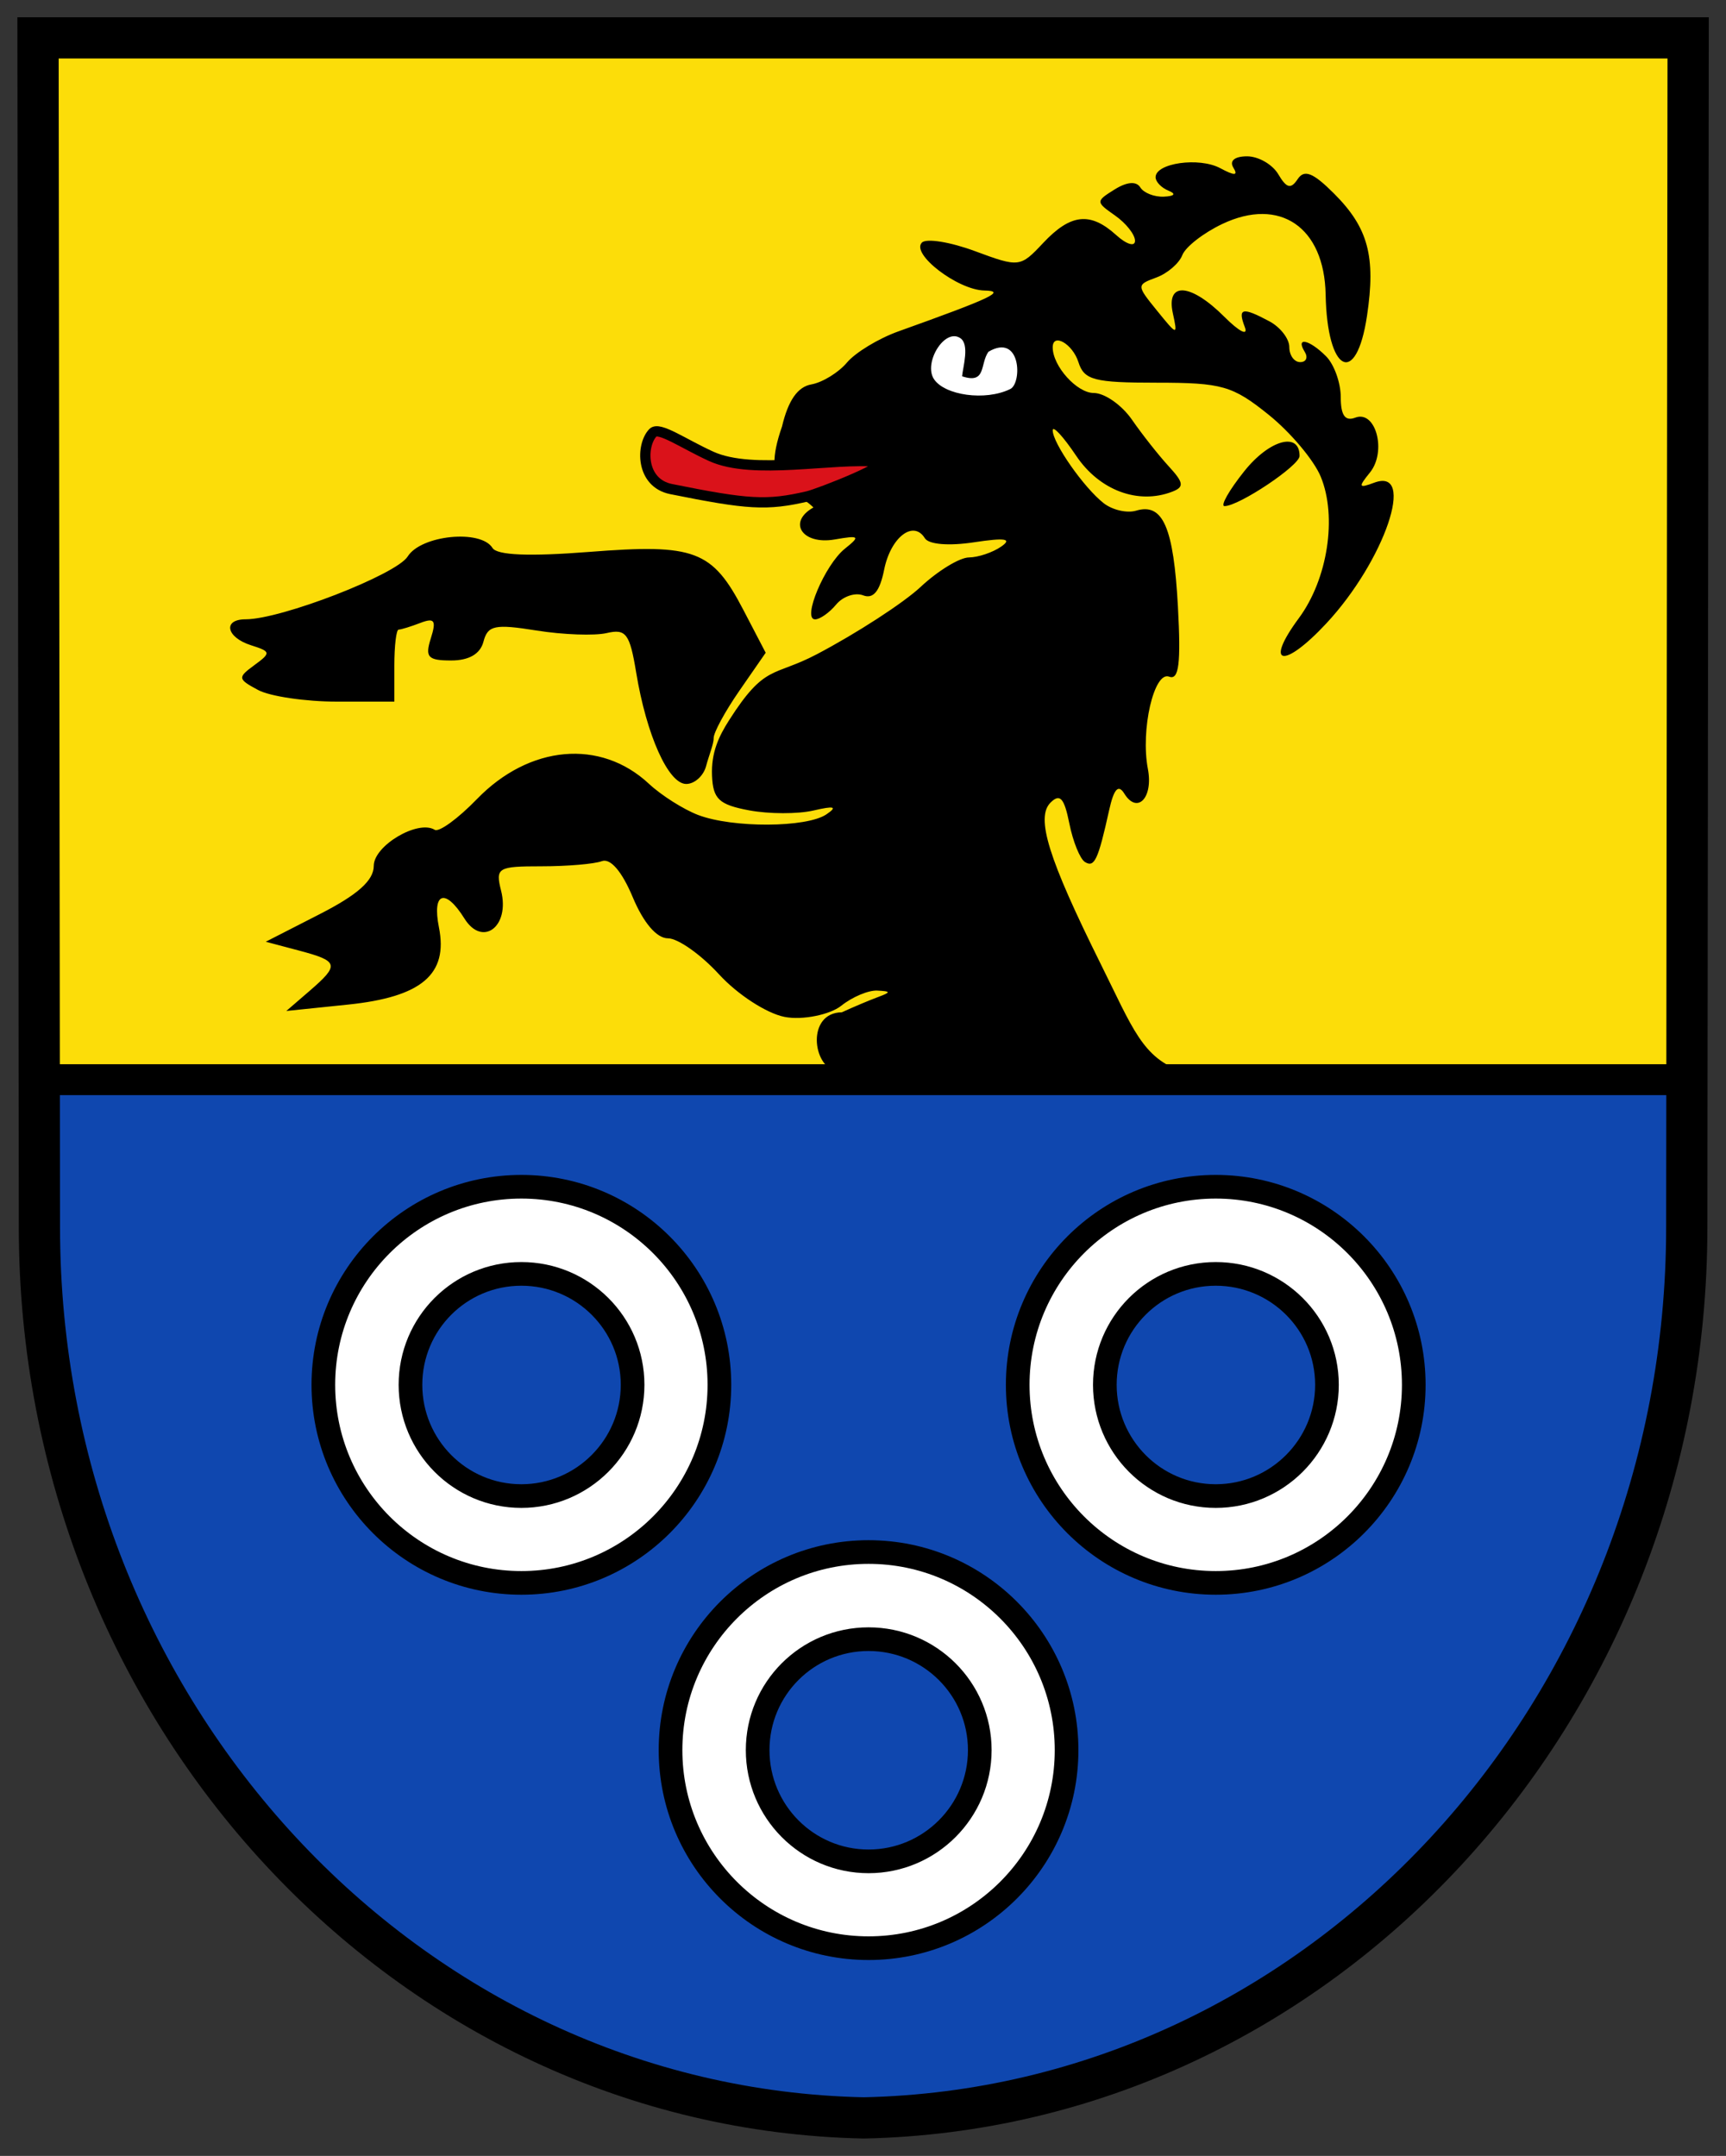
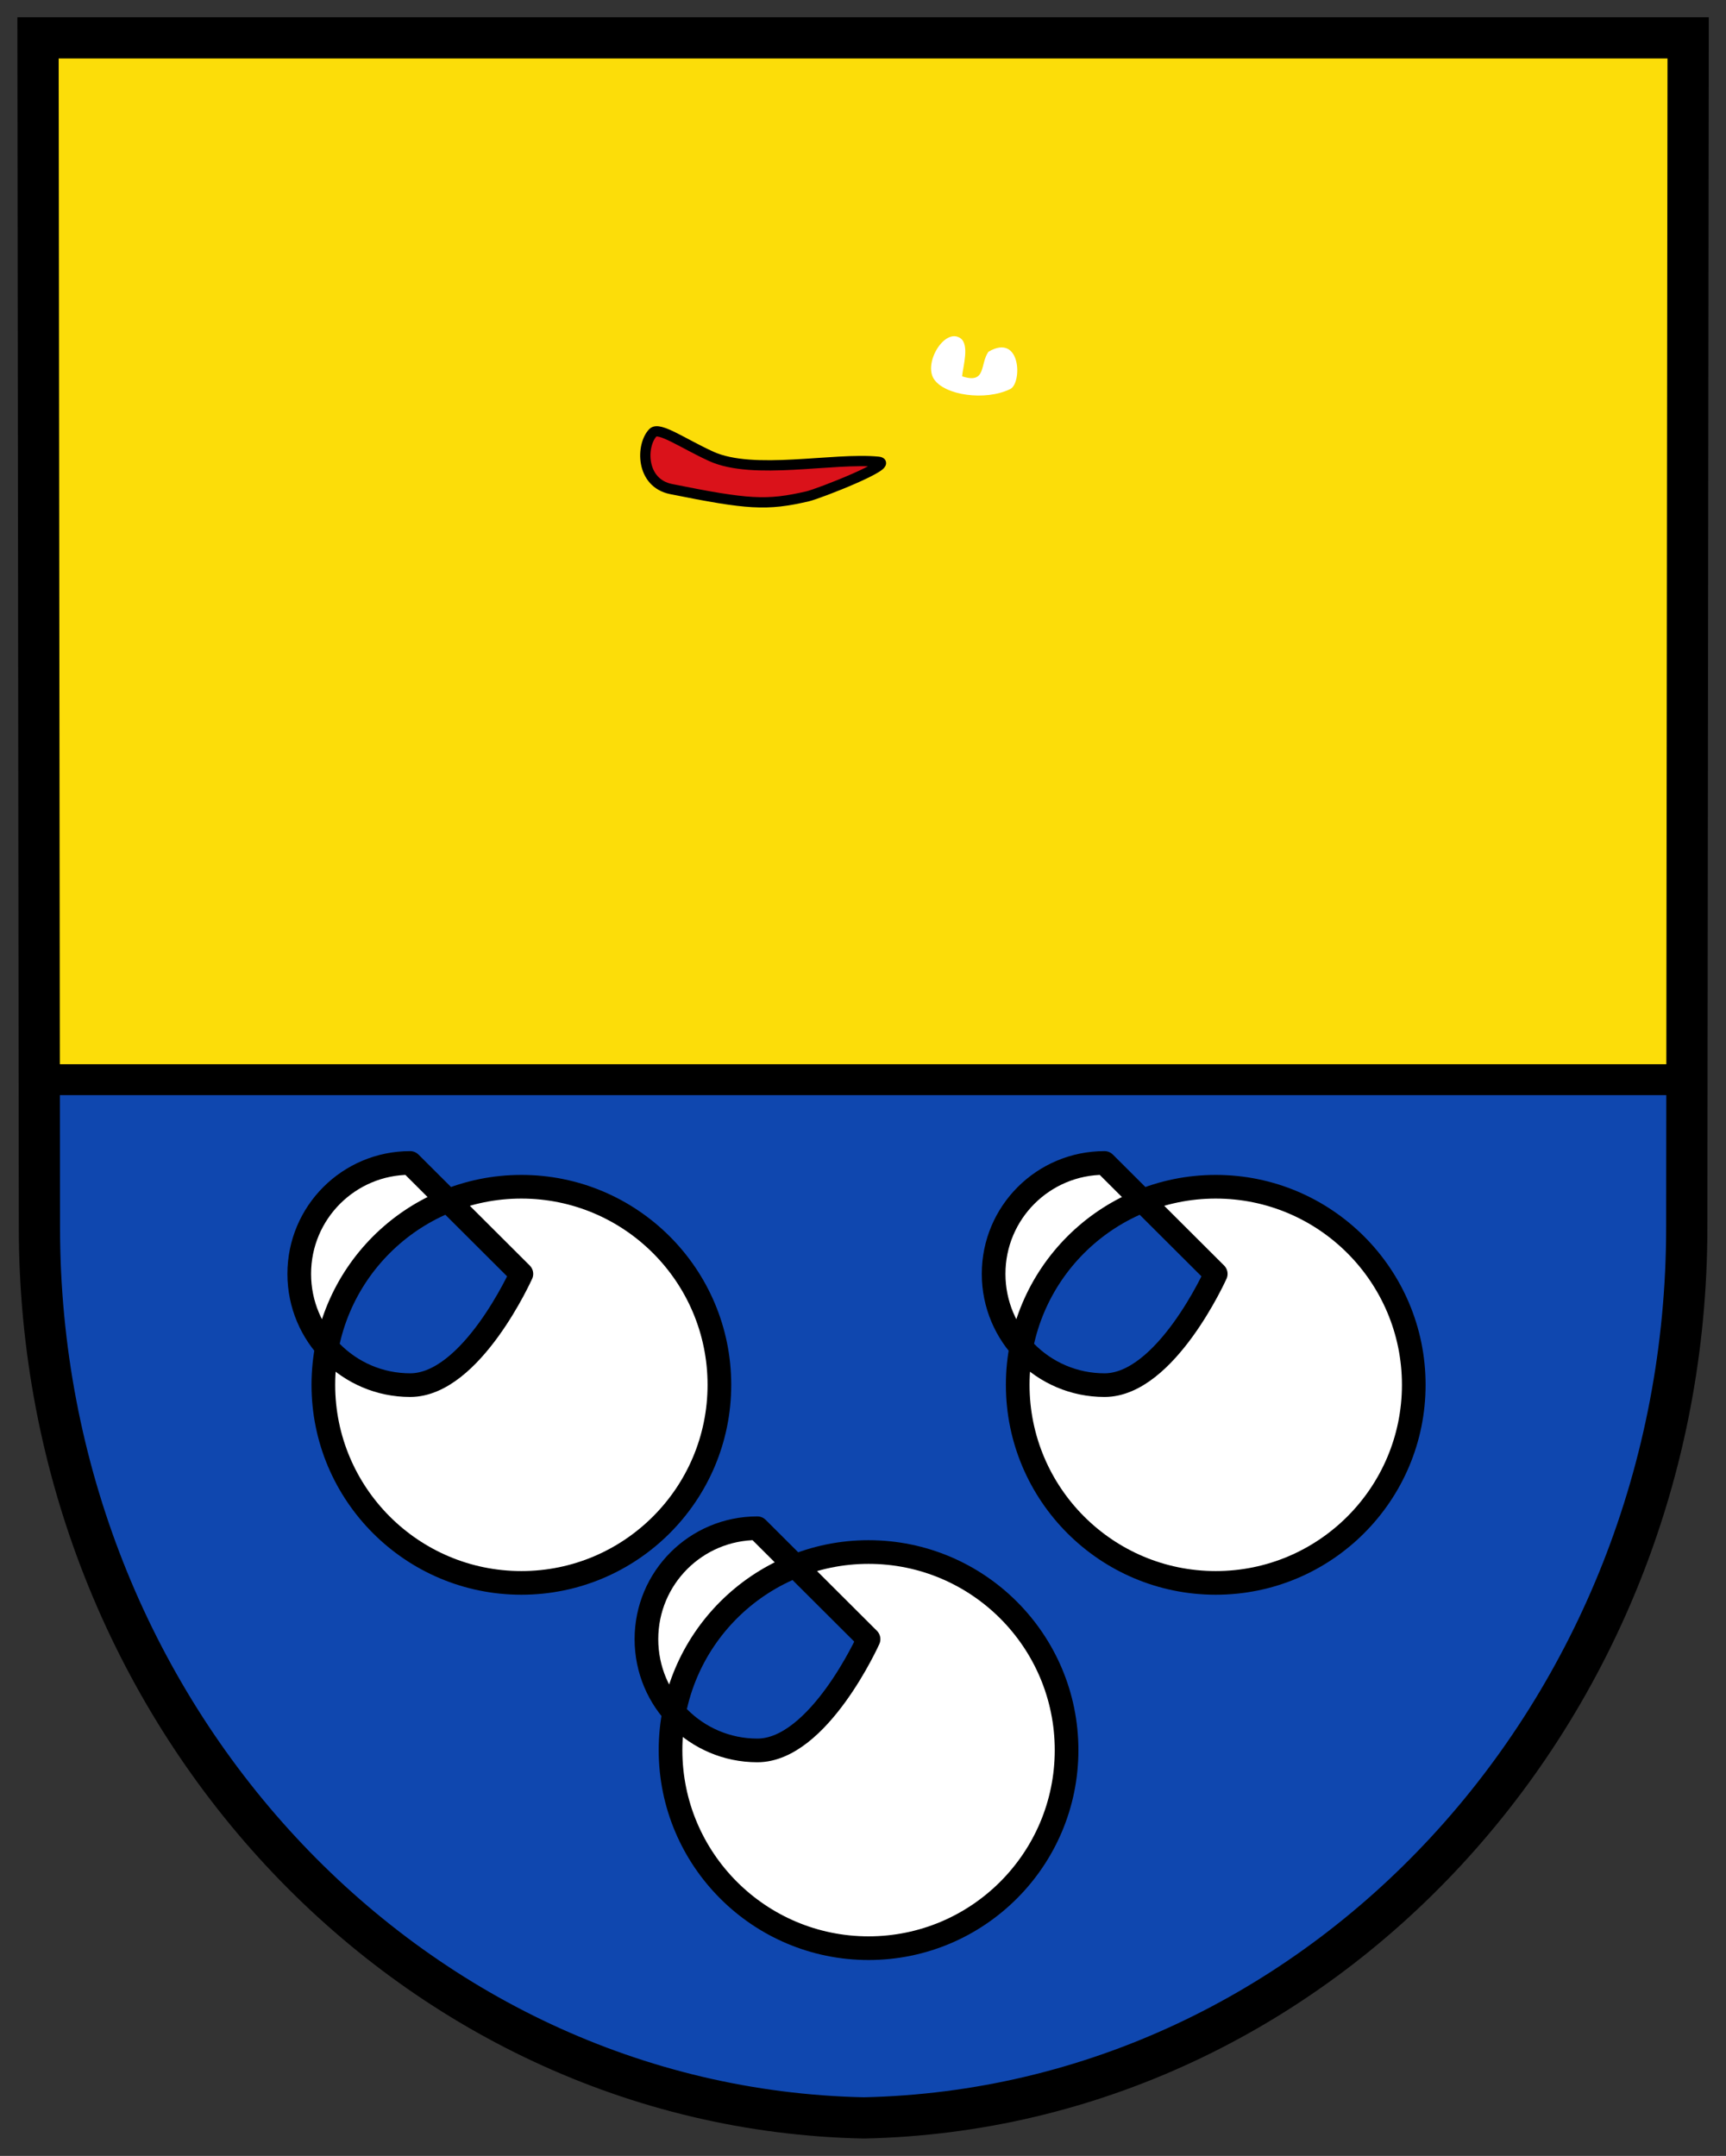
<svg xmlns="http://www.w3.org/2000/svg" xmlns:xlink="http://www.w3.org/1999/xlink" height="624.375" viewBox="0 0 500 624.375" width="500">
  <rect x="0" y="0" width="500" height="624.375" fill="#333333" stroke="none" />
  <g transform="matrix(2.98 0 0 2.98 808.777 -79.186)">
    <path d="m-267.704 30.253.135 115.588c0 47.207 35.685 85.627 79.985 86.556v.004c.028-.001.056-.003.084-.004.028.001.056.003.084.004v-.004c44.3-.929 79.985-39.349 79.985-86.556l.135-115.588z" fill="#fcdd09" />
    <path d="m-267.594 131.5.031 14.344c0 47.207 35.669 85.633 79.969 86.562.028-.001.066.001.094 0 .028.001.066-.001.094 0 44.3-.929 79.969-39.356 79.969-86.562l.031-14.344z" style="fill:#0f47af;stroke:#000;stroke-width:3;stroke-linecap:round;stroke-linejoin:round;stroke-dashoffset:4.3" />
    <path d="m-187.441 232.4c44.3-.929 80.01-39.353 80.01-86.559l.135-115.588h-160.409l.135 115.588c0 47.207 35.827 85.63 80.128 86.559z" fill="none" stroke="#000" stroke-dashoffset="4.3" stroke-linecap="round" stroke-width="4.008" />
-     <path id="a" d="m-220.719 141.906c-10.626 0-19.25 8.624-19.25 19.25s8.624 19.25 19.25 19.25 19.25-8.624 19.25-19.25-8.624-19.25-19.25-19.25zm0 8.469c5.962 0 10.812 4.819 10.812 10.781s-4.85 10.812-10.812 10.812-10.781-4.85-10.781-10.812 4.819-10.781 10.781-10.781z" style="fill:#fff;stroke:#000;stroke-width:2.3;stroke-linecap:round;stroke-linejoin:round;stroke-dashoffset:4.3" />
+     <path id="a" d="m-220.719 141.906c-10.626 0-19.25 8.624-19.25 19.25s8.624 19.25 19.25 19.25 19.25-8.624 19.25-19.25-8.624-19.25-19.25-19.25zm0 8.469s-4.85 10.812-10.812 10.812-10.781-4.85-10.781-10.812 4.819-10.781 10.781-10.781z" style="fill:#fff;stroke:#000;stroke-width:2.3;stroke-linecap:round;stroke-linejoin:round;stroke-dashoffset:4.3" />
    <g transform="translate(-130.5 -4.5)">
-       <path d="m-59.069 129.453c-3.432.04-2.882 5.268-.5 5.744l33.628.011c-3.897-1.301-4.835-4.167-7.956-10.445-5.098-10.255-6.338-14.235-4.885-15.687.918-.918 1.334-.457 1.83 2.02.353 1.765 1.037 3.452 1.52 3.751.921.569 1.279-.197 2.349-5.032.46-2.077.894-2.556 1.472-1.622 1.266 2.048 2.832.415 2.295-2.392-.725-3.793.599-9.532 2.069-8.968.947.363 1.152-1.271.852-6.795-.42-7.73-1.459-10.118-4.064-9.337-.885.265-2.304-.062-3.155-.727-1.921-1.503-4.954-5.838-4.954-7.08 0-.509 1.027.604 2.282 2.473 2.256 3.359 6.011 4.767 9.325 3.495 1.198-.46 1.142-.873-.334-2.479-.975-1.06-2.581-3.095-3.569-4.523-.988-1.427-2.66-2.595-3.715-2.595-1.639 0-3.989-2.612-3.989-4.434 0-1.453 1.936-.343 2.5 1.434.555 1.749 1.513 2 7.626 2 6.324 0 7.36.296 10.855 3.105 2.125 1.708 4.407 4.416 5.071 6.019 1.617 3.904.683 9.965-2.121 13.756-3.416 4.62-1.508 4.991 2.664.517 5.674-6.085 8.785-15.226 4.655-13.678-1.514.567-1.57.435-.417-.983 1.661-2.043.578-6.107-1.423-5.339-.985.378-1.41-.224-1.41-1.999 0-1.397-.643-3.183-1.429-3.969-1.637-1.637-2.992-1.917-2.071-.429.34.55.141 1-.441 1s-1.059-.659-1.059-1.465c0-.806-.87-1.931-1.934-2.5-2.643-1.415-3.107-1.305-2.389.565.342.891-.538.447-1.986-1-3.28-3.28-5.689-3.449-5.012-.35.48 2.197.443 2.191-1.536-.249-2.007-2.474-2.007-2.507-.063-3.226 1.08-.4 2.214-1.378 2.52-2.174.305-.796 2.054-2.158 3.887-3.028 5.591-2.653 9.921.304 10.045 6.86.143 7.587 2.974 9.051 4.02 2.079.868-5.788.119-8.57-3.2-11.89-2.041-2.041-2.895-2.38-3.539-1.407-.659.997-1.079.893-1.88-.466-.567-.963-1.936-1.75-3.041-1.75-1.206 0-1.738.439-1.33 1.1.488.79.127.804-1.279.051-2.047-1.095-6.282-.501-6.282.882 0 .44.562 1.027 1.25 1.304.77.311.6.535-.441.583-.93.043-1.963-.362-2.296-.901-.383-.62-1.299-.546-2.495.201-1.848 1.154-1.847 1.21.046 2.536 1.065.746 1.936 1.85 1.936 2.454 0 .604-.823.354-1.829-.557-2.519-2.28-4.428-2.075-7.093.762-2.236 2.38-2.336 2.392-6.639.798-2.403-.89-4.722-1.264-5.154-.83-1.095 1.099 3.477 4.607 6.075 4.66 2.149.044.746.71-8.361 3.97-1.925.689-4.175 2.052-5 3.03-.825.977-2.384 1.933-3.464 2.124-1.329.235-2.25 1.557-2.849 4.09-2.156 6.156.908 5.769 3.053 7.869-2.554 1.43-1.081 3.654 2.06 3.111 2.421-.419 2.524-.326.995.898-1.945 1.558-4.182 6.865-2.893 6.865.469 0 1.391-.648 2.048-1.441.658-.792 1.839-1.194 2.626-.892.985.378 1.62-.399 2.039-2.496.63-3.148 2.842-4.859 3.955-3.058.376.608 2.326.77 4.782.397 3.029-.46 3.743-.348 2.647.414-.825.574-2.24 1.051-3.144 1.059-.904.008-3.014 1.295-4.689 2.859-1.674 1.564-6.22 4.513-10.101 6.552-4.248 2.232-5.015.907-8.521 6.406-.994 1.558-1.758 3.137-1.661 5.403s.683 2.811 3.609 3.36c1.921.36 4.734.367 6.25.015 2.044-.475 2.369-.378 1.257.375-1.923 1.301-9.106 1.336-12.461.061-1.425-.542-3.583-1.909-4.795-3.039-4.707-4.385-11.616-3.767-16.717 1.495-1.839 1.898-3.685 3.24-4.102 2.982-1.626-1.005-5.925 1.538-5.925 3.504 0 1.415-1.551 2.801-5.25 4.691l-5.25 2.684 3.25.862c3.856 1.023 3.948 1.382 1 3.925l-2.25 1.941 6-.62c7.154-.74 9.749-2.943 8.837-7.504-.682-3.41.606-3.857 2.478-.86 1.753 2.808 4.438.782 3.567-2.69-.565-2.251-.343-2.386 3.928-2.386 2.49 0 5.126-.224 5.858-.498.838-.313 1.954.986 3.008 3.5 1.051 2.507 2.33 3.998 3.429 3.998.964 0 3.197 1.576 4.961 3.502 1.787 1.951 4.603 3.781 6.357 4.132s4.451-.224 5.519-1.079 2.643-1.52 3.5-1.476c1.347.068 1.355.155.059.635-.825.306-2.4.97-3.5 1.476zm-12.46-26.637c.022.52-.478 1.734-.729 2.696s-1.122 1.75-1.935 1.75c-1.736 0-3.86-4.729-4.866-10.833-.622-3.776-.99-4.269-2.862-3.833-1.181.275-4.253.164-6.826-.248-4.056-.648-4.741-.504-5.156 1.083-.313 1.195-1.402 1.83-3.14 1.83-2.268 0-2.56-.317-1.978-2.151.553-1.744.361-2.028-1.014-1.5-.933.358-1.885.651-2.115.651-.23 0-.418 1.575-.418 3.5v3.5h-5.566c-3.061 0-6.517-.509-7.68-1.132-1.984-1.062-2.006-1.211-.365-2.411 1.639-1.199 1.619-1.32-.32-1.936-2.411-.765-2.779-2.522-.528-2.522 3.454 0 14.654-4.34 15.757-6.105 1.299-2.08 7.109-2.663 8.244-.828.44.711 3.577.839 9.406.383 10.279-.804 11.952-.174 14.987 5.649l2.164 4.151-2.549 3.679c-1.402 2.023-2.531 4.104-2.509 4.625zm51.59-25.956c2.435-3.052 5.37-3.859 5.37-1.476 0 .936-5.882 4.868-7.293 4.875-.436.002.429-1.527 1.922-3.399zm-14.055-17.703c1.216-.477-.1-.741-3.575-.718-4.996.033-5.248.136-2.75 1.123 1.512.598 2.782 1.787 2.82 2.644.051 1.13.277 1.03.825-.368.415-1.059 1.621-2.265 2.68-2.68z" />
      <g fill-rule="evenodd">
        <path d="m-42.692 68.88c-2.426 1.193-6.397.609-7.425-.972-1.028-1.582 1.042-4.985 2.563-3.977.926.614.267 2.772.177 3.712 2.387.788 1.717-1.194 2.563-2.386 3.176-1.868 3.289 3.05 2.121 3.624z" fill="#fff" />
        <path d="m-55.508 75.951c-4.397-.438-12.14 1.349-16.263-.53-2.696-1.229-5.064-2.912-5.657-2.298-1.161 1.2-1.223 4.878 1.768 5.48 7.447 1.499 9.285 1.632 13.258.707 1.159-.27 8.574-3.191 6.894-3.359z" fill="#da121a" stroke="#000" />
      </g>
    </g>
    <use height="240" transform="translate(67.5)" width="190" xlink:href="#a" />
    <use height="240" transform="translate(33.75 35.5)" width="190" xlink:href="#a" />
  </g>
</svg>